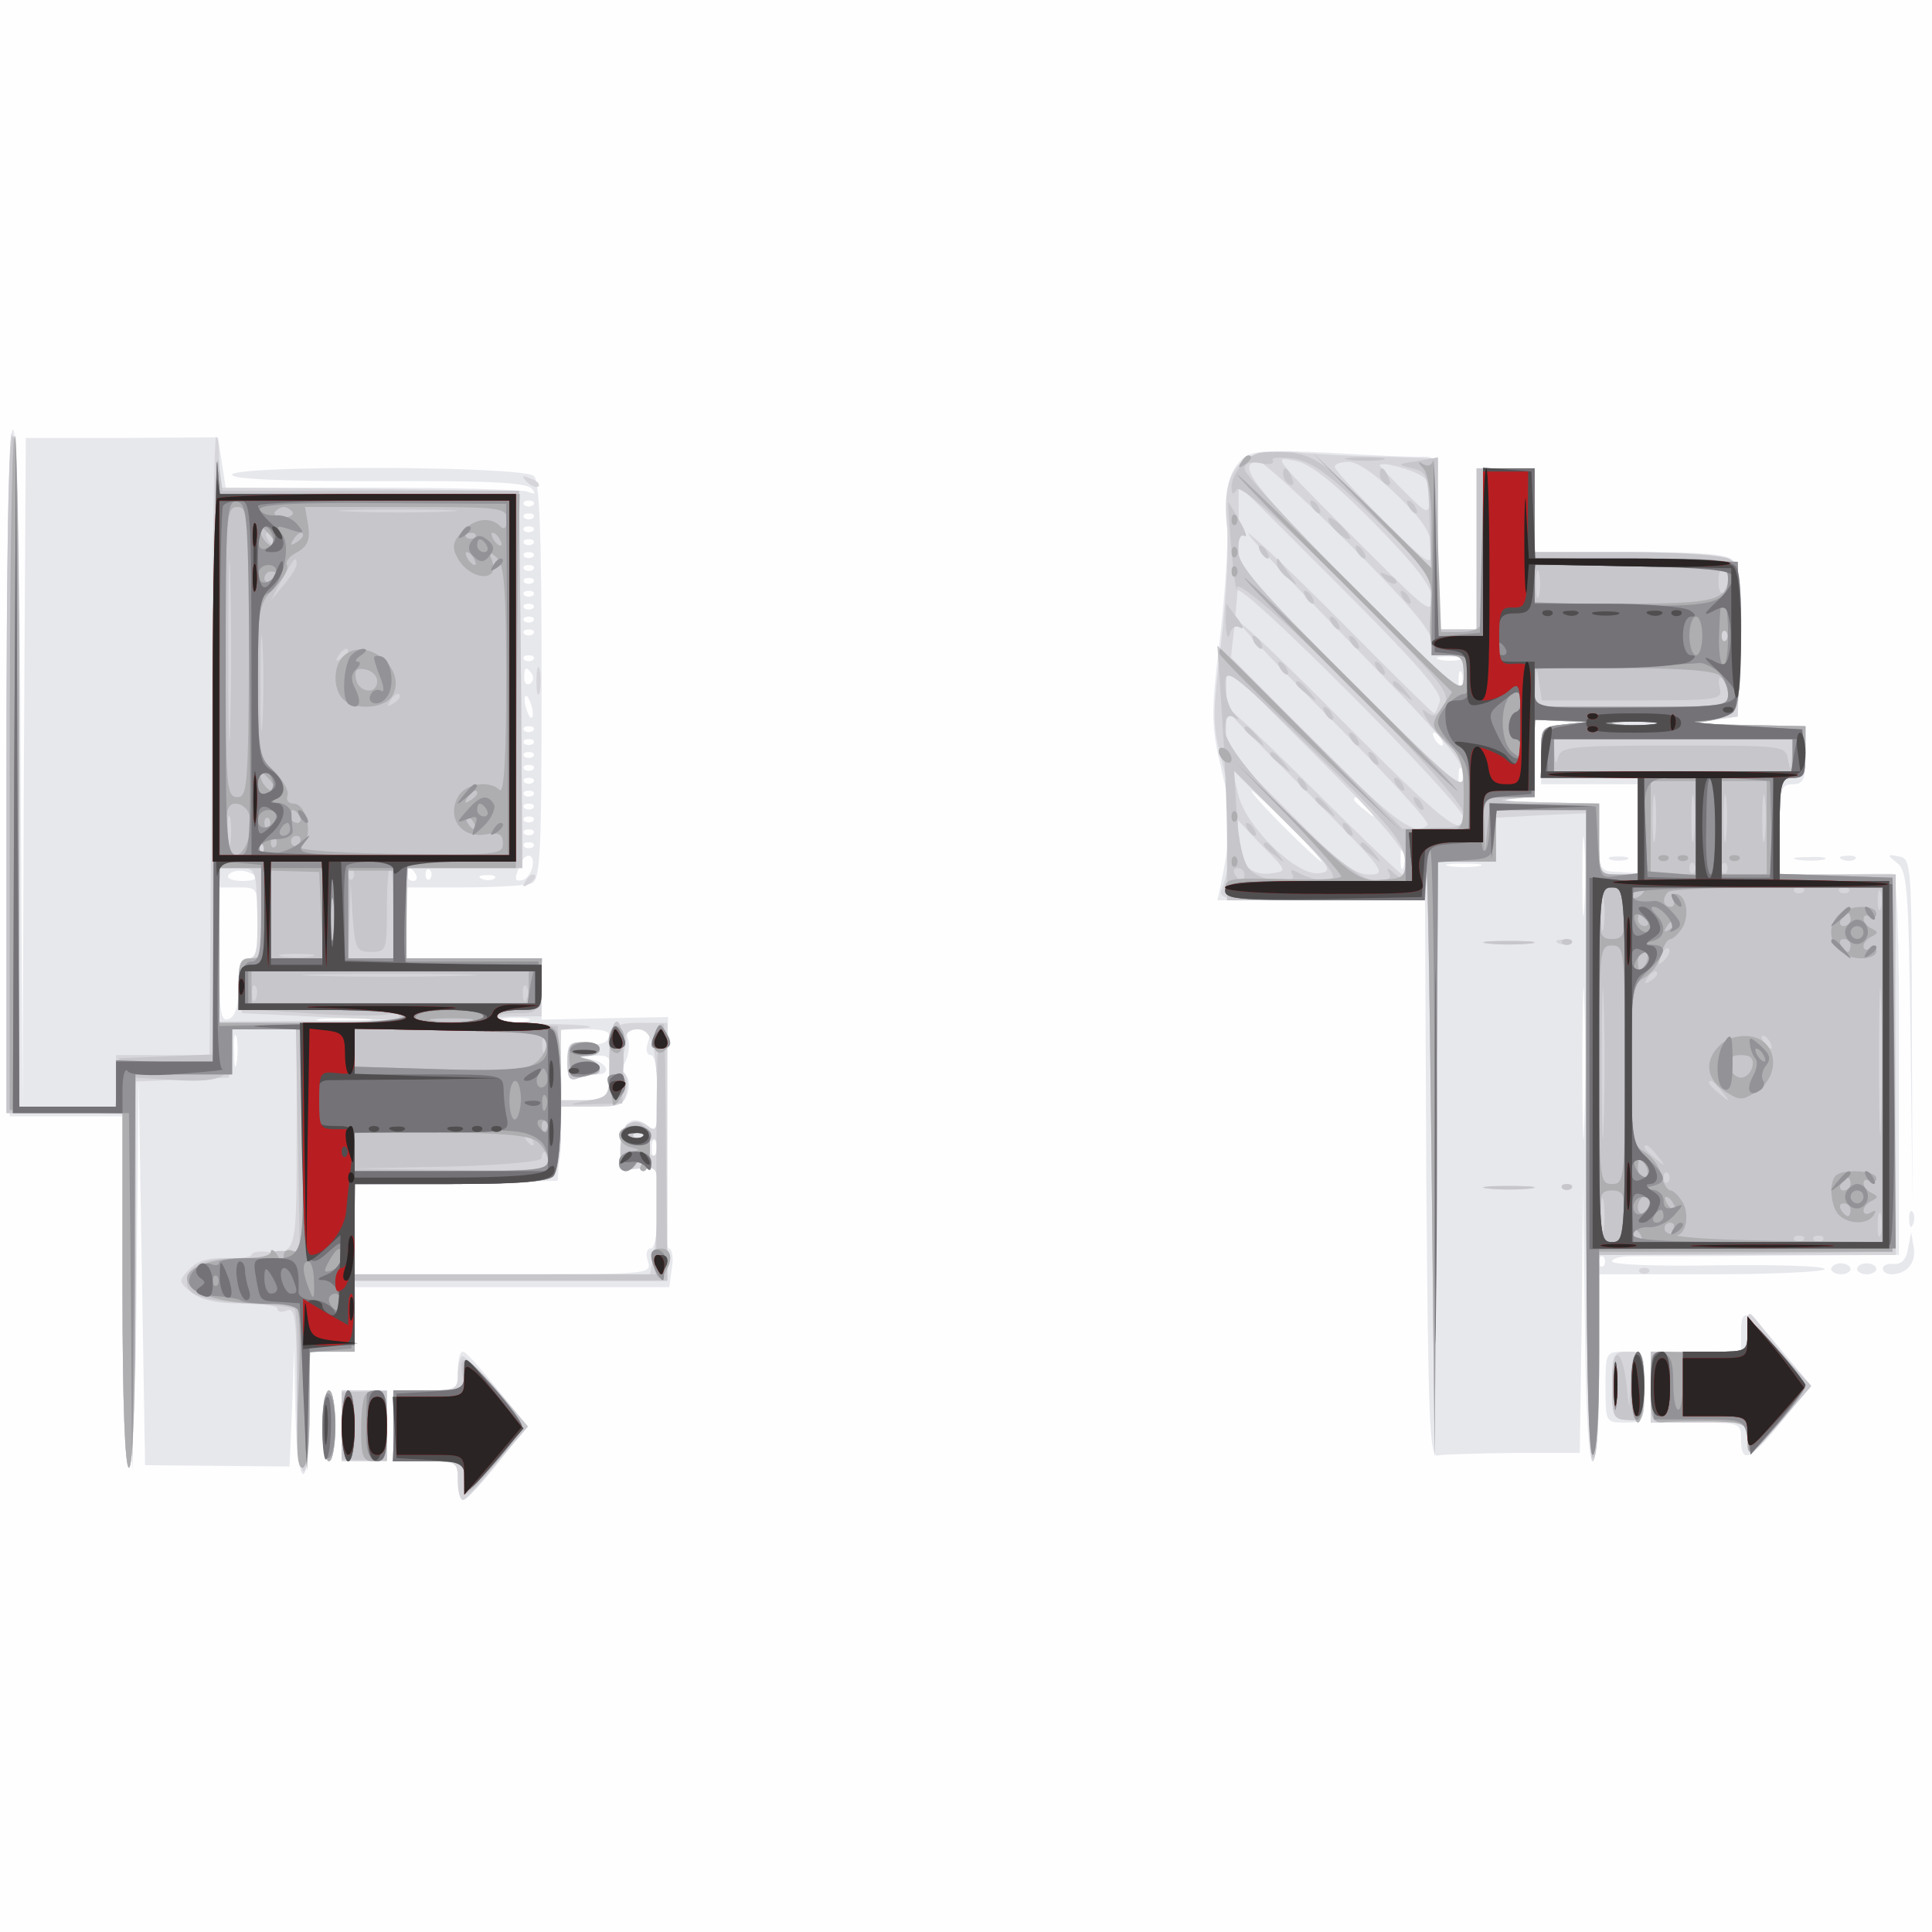
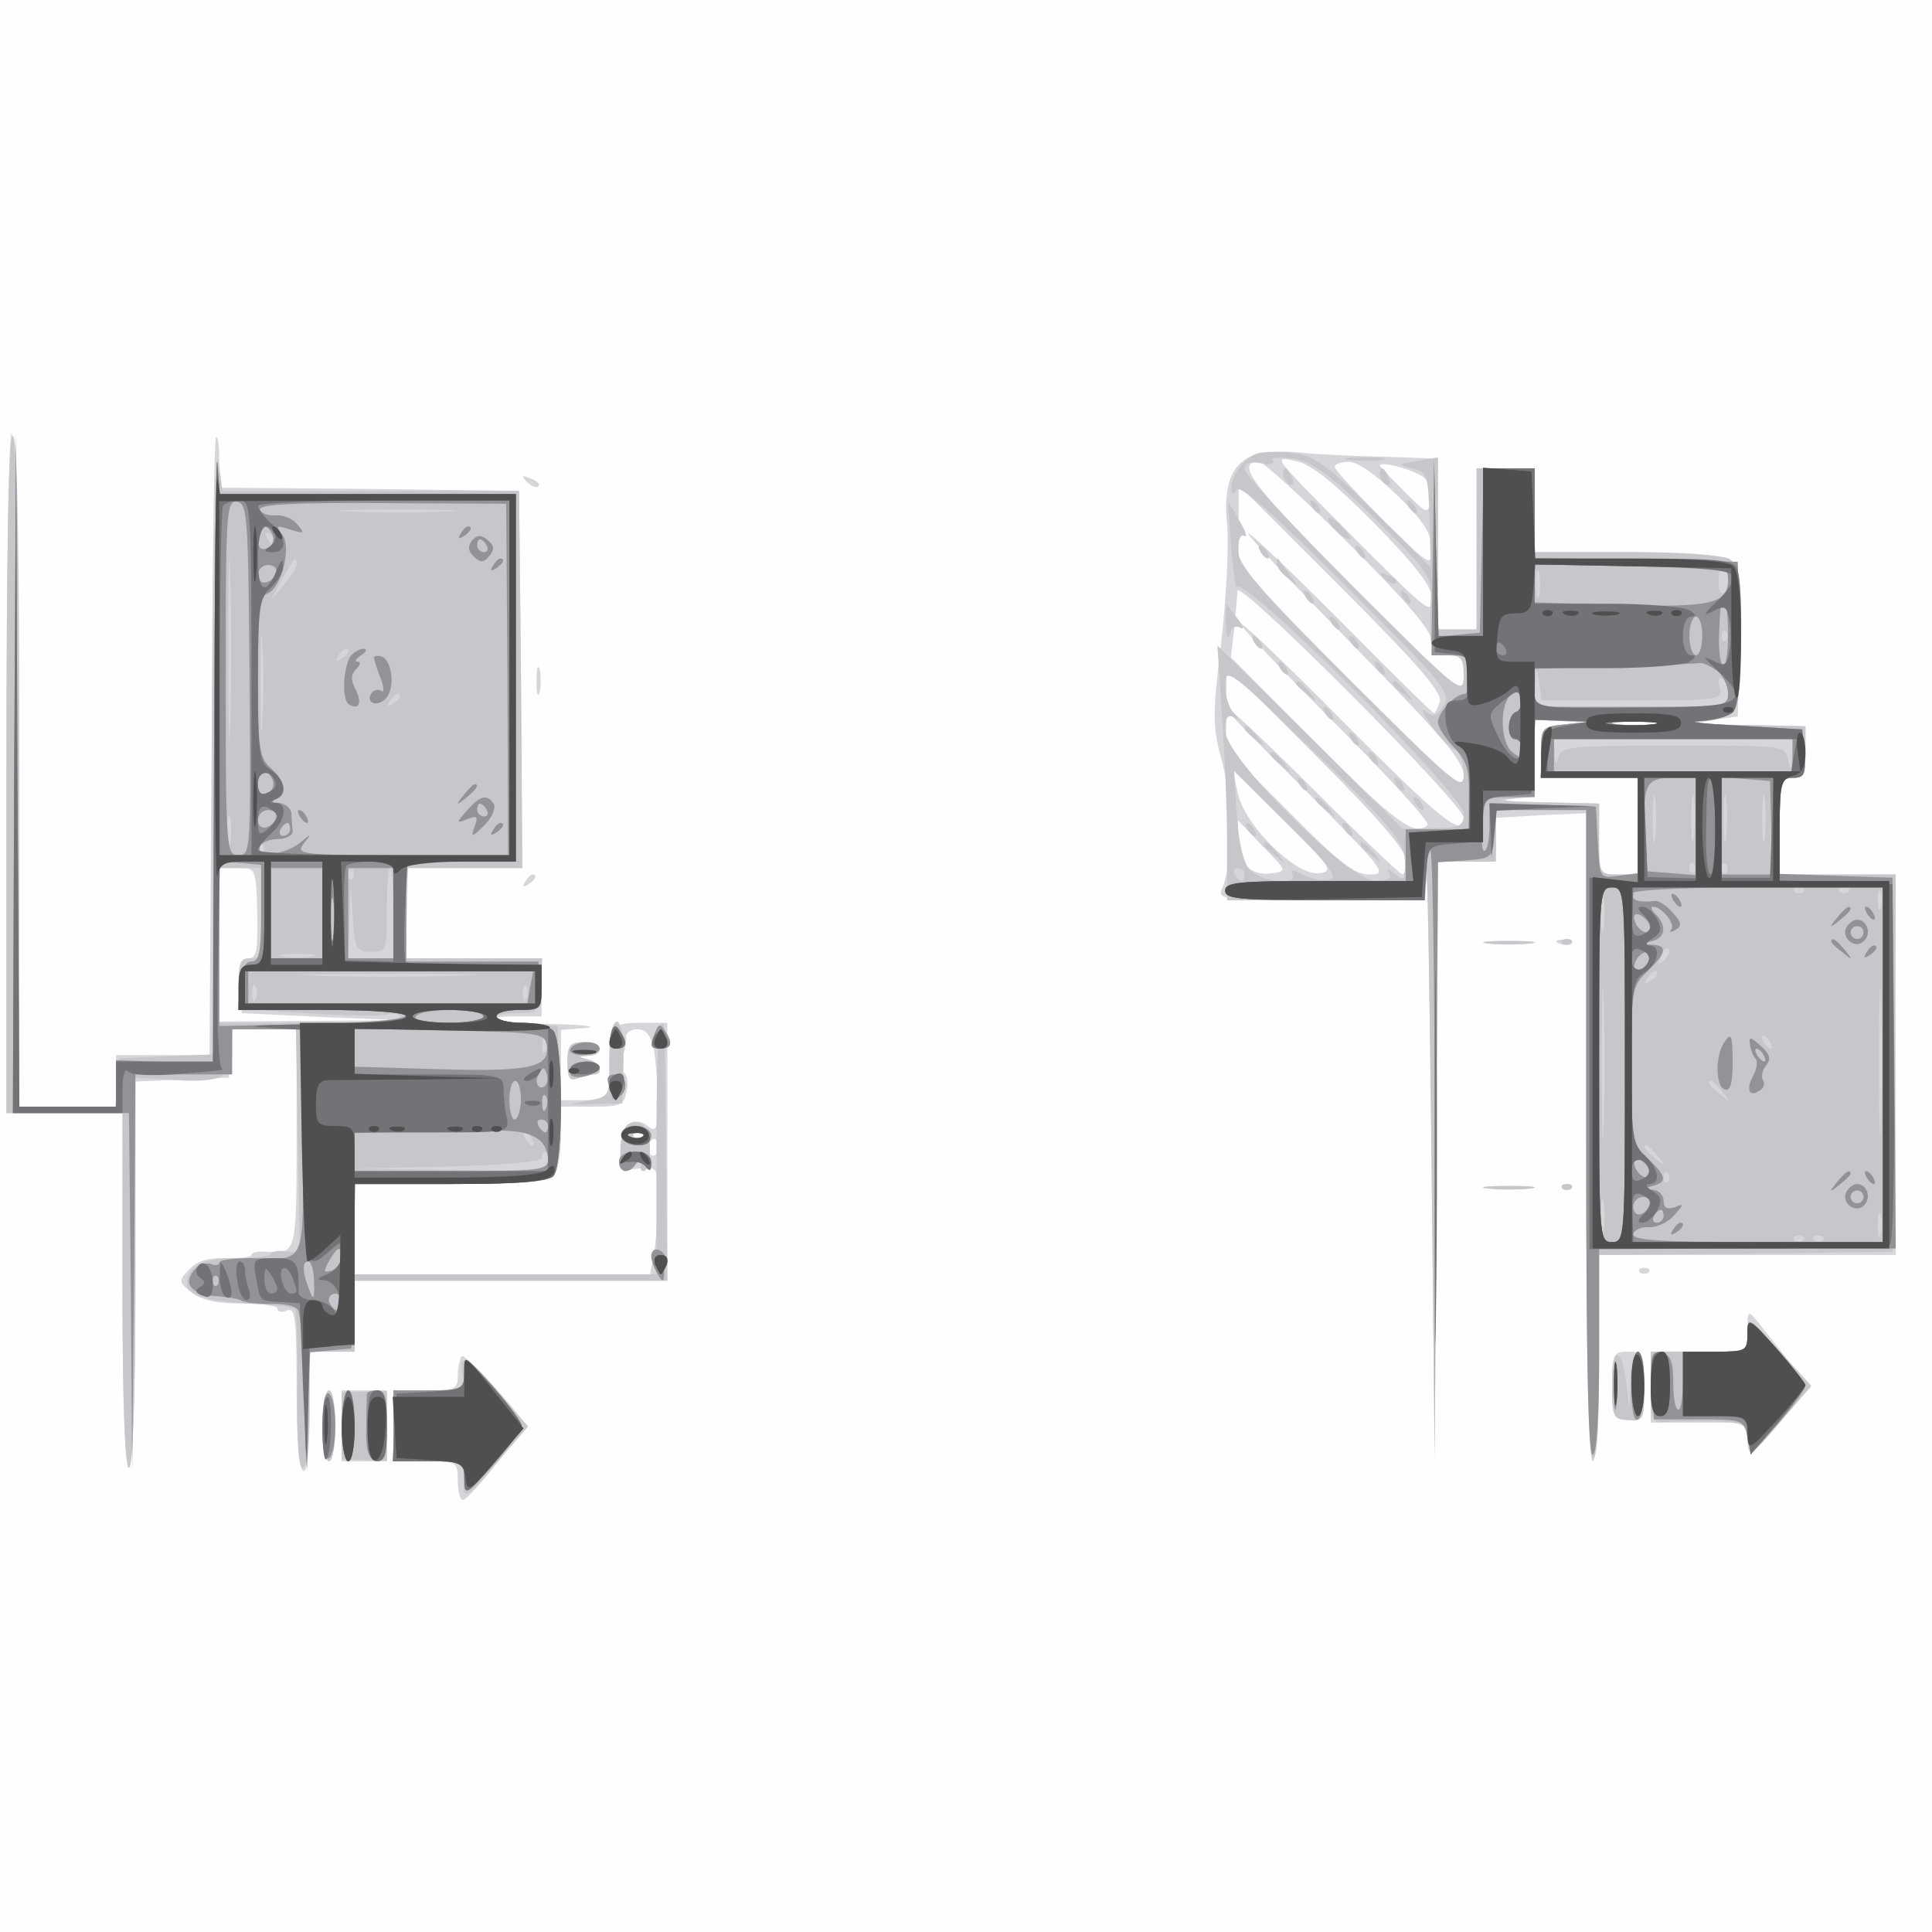
<svg xmlns="http://www.w3.org/2000/svg" width="800" height="800">
  <rect width="100%" height="100%" fill="#333333" stroke="none" />
  <g>
    <svg width="800" height="800" />
    <svg width="800" height="800" version="1.0" viewBox="0 0 800 800">
      <g fill="#fefeff" transform="matrix(.267 0 0 -.267 0 800)">
        <path d="M0 1500V0h3000v3000H0V1500z" />
      </g>
    </svg>
    <svg width="800" height="800" version="1.0" viewBox="0 0 800 800">
      <g fill="#e7e8ec" transform="matrix(.267 0 0 -.267 0 800)">
-         <path d="m12 1798 3-533h175V993c0-176 4-273 10-273s11 109 12 303l3 302 5-300 5-301 112-1 112-1 4 91 3 92 2-97c3-129 22-131 22-3v95h70v100h488l4 30c3 17 0 30-5 30-6 0-8 70-5 180l4 179-98-2-98-2v95H630v110h89c49 0 96 3 105 6 14 5 16 42 16 313 0 225-3 310-12 319-16 16-468 17-468 2 0-7 76-10 226-10 167 1 230-2 238-11s7-10-7-5c-10 3-119 6-243 6H350l-6 39-6 39-149-1H40l-3-521-2-521-3 528c-1 346-5 527-12 527s-9-179-8-532zm815 415c-4-3-10-3-14 0-3 4 0 7 7 7s10-3 7-7zm0-20c-4-3-10-3-14 0-3 4 0 7 7 7s10-3 7-7zm0-20c-4-3-10-3-14 0-3 4 0 7 7 7s10-3 7-7zm0-20c-4-3-10-3-14 0-3 4 0 7 7 7s10-3 7-7zm0-20c-4-3-10-3-14 0-3 4 0 7 7 7s10-3 7-7zm0-20c-4-3-10-3-14 0-3 4 0 7 7 7s10-3 7-7zm0-20c-4-3-10-3-14 0-3 4 0 7 7 7s10-3 7-7zm0-20c-4-3-10-3-14 0-3 4 0 7 7 7s10-3 7-7zm0-20c-4-3-10-3-14 0-3 4 0 7 7 7s10-3 7-7zm0-20c-4-3-10-3-14 0-3 4 0 7 7 7s10-3 7-7zm0-20c-4-3-10-3-14 0-3 4 0 7 7 7s10-3 7-7zm0-40c-4-3-10-3-14 0-3 4 0 7 7 7s10-3 7-7zm-2-22c3-5 2-12-3-15s-9 1-9 9c0 17 3 19 12 6zm1-57c1-9 0-13-4-10-3 4-7 14-8 22-1 9 0 13 4 10 3-4 7-14 8-22zm1-31c-4-3-10-3-14 0-3 4 0 7 7 7s10-3 7-7zm0-20c-4-3-10-3-14 0-3 4 0 7 7 7s10-3 7-7zm0-20c-4-3-10-3-14 0-3 4 0 7 7 7s10-3 7-7zm0-20c-4-3-10-3-14 0-3 4 0 7 7 7s10-3 7-7zm0-20c-4-3-10-3-14 0-3 4 0 7 7 7s10-3 7-7zm0-20c-4-3-10-3-14 0-3 4 0 7 7 7s10-3 7-7zm0-20c-4-3-10-3-14 0-3 4 0 7 7 7s10-3 7-7zm0-20c-4-3-10-3-14 0-3 4 0 7 7 7s10-3 7-7zm0-20c-4-3-10-3-14 0-3 4 0 7 7 7s10-3 7-7zm0-20c-4-3-10-3-14 0-3 4 0 7 7 7s10-3 7-7zm-1-30c-2-9-8-19-14-21-14-4-15 0-6 22 8 21 23 20 20-1zm-430-16c4-4-5-7-20-7s-25 4-22 9c7 10 31 9 42-2zm249 3c3-5 1-10-4-10-6 0-11 5-11 10 0 6 2 10 4 10 3 0 8-4 11-10zm22-7c-4-3-7 0-7 7s3 10 7 7c3-4 3-10 0-14zm100 1c-3-3-12-4-19-1-8 3-5 6 6 6 11 1 17-2 13-5zm-367-69c0-42-3-55-15-55-11 0-15-12-15-44 0-30-5-46-15-50-13-5-15 10-15 99v105h30c30 0 30-1 30-55zm167-152c-20-2-52-2-70 0-17 2 0 4 38 4 39 0 53-2 32-4zm251 0c-10-2-26-2-35 0-10 3-2 5 17 5s27-2 18-5zm-451-65c-2-13-4-5-4 17-1 22 1 32 4 23 2-10 2-28 0-40zm577 39c-3-9-16-12-34-9-28 4-30 2-30-28 0-25 3-31 16-26 9 3 22 6 30 6 23 0 16 18-8 23-20 4-20 4 4 6 24 1 26-2 25-34-2-33-4-35-39-35h-38v110h40c28 0 38-4 34-13zm61-7c-4-11-2-20 4-20 7 0 11-24 11-61 0-53-2-60-15-49-24 20-43 5-43-34 0-33 2-35 29-32l29 3v-63c0-39-4-64-11-64-6 0-8-9-4-20 6-20 2-20-224-20H550v139l158 3 157 3 3 58 3 57h48c42 0 49 3 55 23 3 12 1 23-4 25-6 2-6 10 0 22 5 10 7 26 4 34-4 12 0 16 16 16 17 0 20-4 15-20zm12-172c-3-8-6-5-6 6-1 11 2 17 5 13 3-3 4-12 1-19zm909 1076c-22-21-29-56-23-106 2-24-3-101-11-171-14-120-14-134 2-203 17-71 17-91 0-176l-6-28h322l2-432c3-379 5-433 18-429 8 2 61 3 117 4h103l3 206 2 206 3-212c1-134 6-213 12-213s10 55 10 145v145h175c96 0 175 4 175 8 0 5-74 7-165 6-94-2-165 1-165 6s17 9 38 8c20 0 120 0 222 1l185 1v295c1 196-3 295-10 296-5 1-47 0-92-1l-83-1v70c0 64 2 71 20 71 17 0 20 7 20 45v45l-97 2c-71 1-85 3-53 7l45 6 3 114c2 75-1 118-9 127-9 11-45 14-160 14h-149v130h-90v-250h-60v134c0 132 0 134-22 134-13-1-78 2-145 6-103 5-124 3-137-10zm337-311c-7-2-21-2-30 0-10 3-4 5 12 5 17 0 24-2 18-5zm4-45c-3-7-5-2-5 12s2 19 5 13c2-7 2-19 0-25zm161-55c-38-4-38-5-38-49v-44h150v-138l-30 2c-29 1-30 2-30 53v53l-87 2c-49 1-71 3-50 5l37 4v119l43-2 42-1-37-4zm-193-23c3-5 4-10 1-10s-8 5-11 10c-3 6-4 10-1 10s8-4 11-10zm32-72c-3-7-5-2-5 12s2 19 5 13c2-7 2-19 0-25zm-267-63c30-30 52-55 49-55-2 0-29 25-59 55s-52 55-49 55c2 0 29-25 59-55zm121 28c13-16 12-17-3-4-10 7-18 15-18 17 0 8 8 3 21-13zm336-155c-2-29-3-8-3 47s1 79 3 53 2-71 0-100zm-280 65c-3-10-5-4-5 12 0 17 2 24 5 18 2-7 2-21 0-30zm116 0c-13-2-33-2-45 0-13 2-3 4 22 4s35-2 23-4zm164-400c-1-54-3-12-3 92 0 105 2 149 3 98 2-51 2-136 0-190zm30-220c-4-3-7 0-7 7s3 10 7 7c3-4 3-10 0-14zm11 630c6-2 18-2 25 0 6 3 1 5-13 5s-19-2-12-5zm290 0c12-2 30-2 40 0 9 3-1 5-23 4-22 0-30-2-17-4zm70 0c7-3 16-2 19 1 4 3-2 6-13 5-11 0-14-3-6-6zm84-5c16-12 18-40 21-273l3-260-1 270c0 262-1 270-20 273-19 4-19 3-3-10zm19-554c0-11 3-14 6-6 3 7 2 16-1 19-3 4-6-2-5-13zm-2-44c-2-16-10-25-22-24-9 1-17-2-17-7s6-9 13-9c24 0 39 18 35 41l-4 24-5-25zm-119-32c0-4 7-8 15-8s15 4 15 8c0 5-7 9-15 9s-15-4-15-9zm40 0c0-4 7-8 15-8s15 4 15 8c0 5-7 9-15 9s-15-4-15-9zm-180-97v-31h-140V790h70c68 0 70-1 70-24 0-41 13-36 62 24l47 57-45 54c-53 65-64 70-64 30zM710 870c0-29-1-30-50-30h-50V730h50c49 0 50-1 50-30 0-16 4-30 9-30 9 0 92 101 92 113 1 11-84 117-93 117-5 0-8-13-8-30zm1780-25c0-54 0-55 30-55s30 1 30 55 0 55-30 55-30-1-30-55zM500 785c0-30 5-55 10-55 6 0 10 25 10 55s-4 55-10 55c-5 0-10-25-10-55zm30 0v-55h70v110h-70v-55z" />
-       </g>
+         </g>
    </svg>
    <svg width="800" height="800" version="1.0" viewBox="0 0 800 800">
      <g fill="#d6d6da" transform="matrix(.267 0 0 -.267 0 800)">
        <path d="M18 2324c-5-4-8-243-8-531v-523h180V995c0-177 4-275 10-275s10 107 10 300v299l73 3 72 3 3 38 3 37h99v-169c0-178 0-180-47-176-13 1-23-1-23-5 0-3-18-6-40-5-28 1-46-5-57-18-17-18-16-19 5-36 15-11 41-17 77-16 30 0 55-4 55-8 0-5 7-7 15-3 13 5 15-13 15-119 0-72 4-126 10-130s10 28 10 89v96h70v110h485v400h-41c-47 0-50-5-49-72v-48h-75v109l38 3c20 2-1 5-47 6-81 1-132 12-58 12h37v90H629l2 70 2 70h177l-2 293-3 292-232 3-233 2v42c0 23-2 39-5 36-3-2-6-219-7-481l-3-477H180v-80H30l-2 526c-2 289-6 522-10 518zm381-744c1-58-1-70-14-70s-15-9-13-42l3-43 125-6 125-5-142-1-143-1v238h29c28 0 28 0 30-70zm615-211c3-17 6-54 6-81 0-42-2-48-14-39-23 19-44 3-44-34 0-32 2-34 29-31 29 3 29 3 29-49 0-29-3-67-6-84l-6-31H550v140h148c102 0 152 4 160 12 7 7 12 34 12 60v48h49c44 0 49 2 53 25 3 13 0 26-5 28-7 2-7 11-2 23 4 10 7 25 6 32-1 6 7 12 17 12 14 0 21-9 26-31zm-17-136c-4-3-10-3-14 0-3 4 0 7 7 7s10-3 7-7zm23-19c0-8-5-12-10-9-6 4-8 11-5 16 9 14 15 11 15-7zm923 1076c-34-14-46-47-40-108 3-30-1-111-9-181-14-116-14-131 2-189 16-61 16-156-1-194-7-17 4-18 154-18h161l2 33c2 17 5-177 8-433l5-465 3 463 2 462h45c45 0 45 0 45 34v34l70 4 70 3v-502c0-329 3-503 10-503 6 0 10 60 10 160v160h460v590h-180v75c0 68 2 75 20 75 17 0 20 7 20 40v40l-97 2c-71 1-85 3-53 7l45 6 3 115c2 99 0 116-15 127-12 9-60 13-160 13h-143v130h-90v-250h-60v265l-87 3c-49 1-108 4-133 7-25 2-55 0-67-5zm188-105c61-62 89-97 89-114 0-29 0-29-126 97-124 125-121 121-83 113 21-4 59-34 120-96zm-39-32c89-89 128-135 128-150 0-18 6-23 25-23 22 0 25-5 25-32 0-32-7-26-171 138-157 157-185 194-146 194 6 0 69-57 139-127zm75 75c41-40 53-59 53-82 0-30-1-29-75 44-41 41-75 78-75 82 0 5 10 8 22 8 14 0 43-21 75-52zm43 26c7-7 10-23 8-35-3-21-5-20-40 15-21 21-38 39-38 40 0 9 61-9 70-20zm23-345c-3-11-7-19-9-19s-67 64-144 142c-77 77-142 139-144 137-3-2 72-81 165-176 137-140 169-177 169-200 0-25-19-9-174 146l-175 175v130l158-158c119-119 157-163 154-177zm37-181c0-32-33-6-187 149-83 84-155 153-160 153-4 0 61-69 145-153s150-156 146-160c-19-19-50 3-172 126l-133 134 5 44c2 24 5 51 5 59 1 20 351-331 351-352zm-90-65c0-13-2-23-5-23s-62 56-131 125-128 125-131 125c-8 0-13 5 124-132 110-111 115-118 87-118-24 0-47 18-126 98l-97 97 1 64v64l139-139c97-97 139-146 139-161zm248 210c-37-4-38-5-38-44v-39h150v-150h-30c-30 0-30 1-30 55v55l-87 2c-49 1-71 3-50 5l37 4v119l43-2 42-1-37-4zm140 0c-15-2-42-2-60 0s-6 4 27 4 48-2 33-4zm-522-231c-35-5-115 73-126 123l-9 38 80-79c73-72 78-79 55-82zm-73 0c-33-5-53 15-53 51v31l38-40c38-38 38-39 15-42zM817 2249c7-7 15-10 18-7s-2 9-12 12c-14 6-15 5-6-5zm15-309c0-19 2-27 5-17 2 9 2 25 0 35-3 9-5 1-5-18zm-18-312c-4-7-3-8 4-4 12 7 16 16 8 16-3 0-8-5-12-12zm1494-95c17-2 47-2 65 0 17 2 3 4-33 4s-50-2-32-4zm110 0c7-3 16-2 19 1 4 3-2 6-13 5-11 0-14-3-6-6zM880 1349c0-24 3-30 16-25 9 3 20 6 25 6 16 0 10 18-8 23-17 4-17 5 0 6 27 2 20 21-8 21-21 0-25-5-25-31zm1428-196c17-2 47-2 65 0 17 2 3 4-33 4s-50-2-32-4zm115 0c4-3 10-3 14 0 3 4 0 7-7 7s-10-3-7-7zm120-130c4-3 10-3 14 0 3 4 0 7-7 7s-10-3-7-7zm167-90v-33h-150V790h150v-27c1-27 3-26 49 27l49 55-32 38c-17 22-39 49-48 61-17 21-18 21-18-11zM716 893c-3-4-6-17-6-30 0-21-4-23-50-23h-50V730h50c49 0 50-1 50-30 0-16 3-30 8-30 10 0 98 111 94 119-14 25-91 109-96 104zm1784-45c0-49 2-53 25-54 24-2 25 1 25 52s-1 54-25 54c-23 0-25-3-25-52zM500 785c0-30 5-55 10-55 6 0 10 25 10 55s-4 55-10 55c-5 0-10-25-10-55zm30 0v-55h70v110h-70v-55z" />
      </g>
    </svg>
    <svg width="800" height="800" version="1.0" viewBox="0 0 800 800">
      <g fill="#c6c6cb" transform="matrix(.267 0 0 -.267 0 800)">
        <path d="M10 1795v-525h180V995c0-177 4-275 10-275s10 107 10 303v302l50-3c81-6 100 2 100 43v35h99l3-173 3-174-22 3c-13 1-23-1-23-4 0-4-24-7-53-7-53 0-77-12-77-39 0-19 30-28 103-32 33-1 61-5 64-8s5-59 4-125c-1-79 2-121 8-121 7 0 11 34 11 90v90h70v110h485l-2 192c-1 106-2 197-3 202 0 5-3 6-6 3-4-3-6-92-6-197v-190H550v140h149c115 0 151 3 160 14 8 9 11 51 9 122l-3 109-47 3c-54 3-66 17-15 17 31 0 32 2 35 43l3 42H630v140h180l-2 293-3 292H345l-6 45c-6 44-11-329-9-722l1-197-73-3-73-3-3-37-3-38H30v520c0 340-3 520-10 520s-10-182-10-525zm347 78c-1-65-3-14-3 112 0 127 2 180 3 118 2-62 2-165 0-230zm336 330c-40-2-107-2-150 0-43 1-10 3 72 3 83 0 118-2 78-3zm-268-43c3-5 4-10 1-10s-8 5-11 10c-3 6-4 10-1 10s8-4 11-10zm35-39c0-5-9-19-20-32l-20-24 17 32c19 34 23 39 23 24zm-53-243c-2-35-3-9-3 57s1 94 3 63c2-32 2-86 0-120zm133 108c0-3-5-8-12-12s-8-3-4 4c7 12 16 16 16 8zm80-70c0-3-5-8-12-12s-8-3-4 4c7 12 16 16 16 8zm-263-228c-2-13-4-5-4 17-1 22 1 32 4 23 2-10 2-28 0-40zm50-15c-4-3-7 0-7 7s3 10 7 7c3-4 3-10 0-14zm2-93c2-64 0-70-19-70-17 0-20-6-20-39v-39l105-7c58-4 114-5 125-2s20 1 20-4-63-9-140-9H340v240h67l2-70zm138 53c-4-3-7 0-7 7s3 10 7 7c3-4 3-10 0-14zm63-53v-70h-70l2 58 2 57 3-52c4-49 6-53 29-53s24 3 24 65c0 36 2 65 5 65s5-31 5-70zm-127-67c-13-2-33-2-45 0-13 2-3 4 22 4s35-2 23-4zm229-30c-62-2-161-2-220 0-59 1-8 3 113 3s169-2 107-3zm-315-35c-3-8-6-5-6 6-1 11 2 17 5 13 3-3 4-12 1-19zm420 0c-3-8-6-5-6 6-1 11 2 17 5 13 3-3 4-12 1-19zm30-80c-3-8-6-5-6 6-1 11 2 17 5 13 3-3 4-12 1-19zm-22-138c3-5 4-10 1-10s-8 5-11 10c-3 6-4 10-1 10s8-4 11-10zm25-35c0-13-23-15-152-13l-153 2 148 3c86 2 147 8 147 13 0 6 2 10 5 10s5-7 5-15zm1100 1098c-20-7-40-33-40-52 0-12 2-13 8-4 5 8 61-41 171-151 152-152 162-165 150-184-11-17-16-19-28-9-8 7-5-3 8-21 13-19 30-36 37-39 8-3 14-19 14-36 0-30-9-22-175 143-144 144-175 180-175 203 0 16 4 26 10 22 5-3 2 7-8 24-9 16-17 29-17 28-1-1 2-36 5-77 4-41 8-66 8-55 3 28 352-321 352-351 0-19-6-22-47-22l-48-1-143 142-144 142 7-105c4-58 8-147 8-197v-93h307l2 43c2 23 5-172 8-433l5-475 3 463 2 462h90v80h140v-499c0-323 4-502 10-506 7-4 10 50 10 154v161l228 2 227 3 3 293 2 292h-180v75c0 68 2 75 20 75 17 0 20 7 20 40v40l-97 2c-54 0-82 3-63 5 57 7 60 14 60 134 0 97-2 109-19 119-11 5-83 10-160 10h-141v130h-90v-250h-60v267l-32-6c-31-4-32-5-8-11s25-10 27-80l2-74-87 86c-73 73-93 87-127 92-22 2-47 2-55-1zm183-102c79-77 88-89 86-121-3-82-1-90 26-90 22 0 25-5 25-32 0-32-7-26-170 137-93 93-170 176-170 184 0 9 8 12 25 9 13-3 22-1 19 4-4 5 10 6 33 3 30-6 56-25 126-94zm254-118c-3-10-5-2-5 17s2 27 5 18c2-10 2-26 0-35zm293 22c0-8-3-16-7-18-5-3-8 5-8 18s3 21 8 18c4-2 7-10 7-18zm-3-92c-4-3-7 0-7 7s3 10 7 7c3-4 3-10 0-14zm-498-342c1-30-1-32-16-20-11 10-14 10-9 2 5-9-1-13-21-13-41 0-233 192-233 233 0 20 4 26 13 21 10-6 10-4 0 7-7 7-13 27-13 43 0 29 8 23 139-104 121-118 138-139 140-169zm353 249c135 0 140 1 135 20-3 11-1 18 4 14 5-3 9-14 9-25 0-18-8-19-150-19h-150l1 33c2 30 2 30 6 5l4-28h141zm-104-37c-37-4-38-5-38-44v-39h150v-150h-30c-30 0-30 1-30 55v55l-92 2c-51 1-74 3-50 5l42 4v119l43-2 42-1-37-4zm140 0c-15-2-42-2-60 0s-6 4 27 4 48-2 33-4zm211-50c-2-24-2-25-6-5-4 22-6 22-178 22-157 0-174-2-178-17-4-14-5-12-6 5l-1 22h370l-1-27zm-718-191c-11-2-30 2-42 8-15 8-19 9-15 1 12-19-49-13-66 7-10 10-17 43-20 85l-4 68 83-83c68-67 80-84 64-86zm506 66c-2-18-4-6-4 27s2 48 4 33 2-42 0-60zm60 0c-2-18-4-6-4 27s2 48 4 33 2-42 0-60zm50 0c-2-18-4-6-4 27s2 48 4 33 2-42 0-60zm60 0c-2-18-4-6-4 27s2 48 4 33 2-42 0-60zm-110-55c-4-3-7 0-7 7s3 10 7 7c3-4 3-10 0-14zm50 0c-4-3-7 0-7 7s3 10 7 7c3-4 3-10 0-14zm-747-3c0-5-2-10-4-10-3 0-8 5-11 10-3 6-1 10 4 10 6 0 11-4 11-10zm557-82c-2-13-4-3-4 22s2 35 4 23c2-13 2-33 0-45zm310 55c-4-3-10-3-14 0-3 4 0 7 7 7s10-3 7-7zm70 0c-4-3-10-3-14 0-3 4 0 7 7 7s10-3 7-7zm50-25c-3-7-5-2-5 12s2 19 5 13c2-7 2-19 0-25zm-430-335c-1-54-3-12-3 92 0 105 2 149 3 98 2-51 2-136 0-190zm94 254c-10-9-11-8-5 6 3 10 9 15 12 12s0-11-7-18zm336-249c-1-51-3-10-3 92s2 143 3 93c2-51 2-135 0-185zm-347 228c0-3-5-8-12-12s-8-3-4 4c7 12 16 16 16 8zm175-106c3-5 4-10 1-10s-8 5-11 10c-3 6-4 10-1 10s8-4 11-10zm-74-77c13-16 12-17-3-4-17 13-22 21-14 21 2 0 10-8 17-17zm-100-100c13-16 12-17-3-4-17 13-22 21-14 21 2 0 10-8 17-17zm16-40c-4-3-7 0-7 7s3 10 7 7c3-4 3-10 0-14zm-100-75c-2-13-4-3-4 22s2 35 4 23c2-13 2-33 0-45zm430-5c-3-10-5-4-5 12 0 17 2 24 5 18 2-7 2-21 0-30zm-120-10c-4-3-10-3-14 0-3 4 0 7 7 7s10-3 7-7zm30 0c-4-3-10-3-14 0-3 4 0 7 7 7s10-3 7-7zm-837 1188c0-6 4-13 10-16s7 1 4 9c-7 18-14 21-14 7zm45-51c3-5 8-10 11-10s2 5-1 10c-3 6-8 10-11 10s-2-4 1-10zm25-19c0-10 29-36 34-30 1 2-6 12-16 22-10 9-18 13-18 8zm45-51c3-5 8-10 11-10s2 5-1 10c-3 6-8 10-11 10s-2-4 1-10zm42-41c7-7 15-10 18-7s-2 9-12 12c-14 6-15 5-6-5zm28-29c3-5 8-10 11-10s2 5-1 10c-3 6-8 10-11 10s-2-4 1-10zm-245-204c0-2 8-10 18-17 15-13 16-12 3 4s-21 21-21 13zm40-40c0-2 8-10 18-17 15-13 16-12 3 4s-21 21-21 13zm45-46c3-5 8-10 11-10s2 5-1 10c-3 6-8 10-11 10s-2-4 1-10zm25-24c0-2 8-10 18-17 15-13 16-12 3 4s-21 21-21 13zm45-46c3-5 8-10 11-10s2 5-1 10c-3 6-8 10-11 10s-2-4 1-10zm25-24c0-2 8-10 18-17 15-13 16-12 3 4s-21 21-21 13zm-175 24c3-5 8-10 11-10s2 5-1 10c-3 6-8 10-11 10s-2-4 1-10zm25-24c0-2 8-10 18-17 15-13 16-12 3 4s-21 21-21 13zm133 597c15-2 37-2 50 0 12 2 0 4-28 4-27 0-38-2-22-4zm47-22c0-6 4-13 10-16s7 1 4 9c-7 18-14 21-14 7zm45-51c3-5 8-10 11-10s2 5-1 10c-3 6-8 10-11 10s-2-4 1-10zm-230-70c3-5 8-10 11-10s2 5-1 10c-3 6-8 10-11 10s-2-4 1-10zm25-17c0-6 8-17 18-24 16-13 16-13 2 6-8 11-16 22-17 24-2 2-3 0-3-6zm45-53c3-5 8-10 11-10s2 5-1 10c-3 6-8 10-11 10s-2-4 1-10zm-124-41c1-19 3-26 6-16s9 14 16 10 5 2-3 13c-8 10-16 21-17 23-2 2-2-11-2-30zm164 1c3-5 8-10 11-10s2 5-1 10c-3 6-8 10-11 10s-2-4 1-10zm-120-30c3-5 8-10 11-10s2 5-1 10c-3 6-8 10-11 10s-2-4 1-10zm150 0c3-5 8-10 11-10s2 5-1 10c-3 6-8 10-11 10s-2-4 1-10zm-110-40c3-5 8-10 11-10s2 5-1 10c-3 6-8 10-11 10s-2-4 1-10zm150 0c3-5 8-10 11-10s2 5-1 10c-3 6-8 10-11 10s-2-4 1-10zm-125-24c0-2 8-10 18-17 15-13 16-12 3 4s-21 21-21 13zm150 0c0-2 8-10 18-17 15-13 16-12 3 4s-21 21-21 13zm-105-46c3-5 8-10 11-10s2 5-1 10c-3 6-8 10-11 10s-2-4 1-10zm40-40c3-5 8-10 11-10s2 5-1 10c-3 6-8 10-11 10s-2-4 1-10zm30-30c3-5 8-10 11-10s2 5-1 10c-3 6-8 10-11 10s-2-4 1-10zm40-40c3-5 8-10 11-10s2 5-1 10c-3 6-8 10-11 10s-2-4 1-10zm30-30c3-5 8-10 11-10s2 5-1 10c-3 6-8 10-11 10s-2-4 1-10zm113-217c17-2 47-2 65 0 17 2 3 4-33 4s-50-2-32-4zm115 0c4-3 10-3 14 0 3 4 0 7-7 7s-10-3-7-7zM948 1398c-2-7-3-33-3-58 0-44-1-45-35-51-32-6-31-7 10-5l45 1 2 63c1 56-9 82-19 50zm-68-49c0-24 3-30 16-25 9 3 20 6 25 6 16 0 10 18-8 23-17 4-17 5 0 6 27 2 20 21-8 21-21 0-25-5-25-31zm93-97c-12-8-15-72-4-72 4 0 13 6 20 13 11 10 13 10 7 0-4-7-3-13 2-13 6 0 10 15 10 34 0 34-15 50-35 38zm24-19c-4-3-10-3-14 0-3 4 0 7 7 7s10-3 7-7zm1311-80c17-2 47-2 65 0 17 2 3 4-33 4s-50-2-32-4zm115 0c4-3 10-3 14 0 3 4 0 7-7 7s-10-3-7-7zm287-225v-28h-150v-55c0-52 2-56 23-54 12 1 45 1 74 1 48-2 52-4 55-29s5-24 50 29l47 55-49 54c-47 52-49 53-50 27zm-210-78c0-52 2-55 25-56 24-2 25 1 25 52 0 67-19 72-22 7-1-48-1-48-5-8-7 63-23 67-23 5zM717 865c5-24 4-25-51-25h-56V730h56c51 0 55-2 54-22-4-41 0-40 49 18l50 58-43 50c-50 59-65 67-59 31zm-217-80c0-30 5-55 10-55 6 0 10 25 10 55s-4 55-10 55c-5 0-10-25-10-55zm30 0v-52l35-1 35-1v108l-35-1-35-1v-52z" />
      </g>
    </svg>
    <svg width="800" height="800" version="1.0" viewBox="0 0 800 800">
      <g fill="#aeaeb1" transform="matrix(.267 0 0 -.267 0 800)">
-         <path d="M15 1797v-522l88-3 87-3V995c0-177 4-275 10-275s10 108 10 305v305h150v70h110v-175c0-151-2-174-15-169-9 4-15 0-15-7 0-11-3-11-10 1-5 8-10 10-10 5 0-6-17-10-37-10-51 1-93-14-93-31 0-22 50-39 111-39 30 0 57-4 60-9 4-5 5-62 2-127-4-86-3-119 6-119 7 0 11 29 11 90v90h70v260h148c102 0 152 4 160 12 13 13 17 192 6 222-4 11-19 16-50 16-24 0-44 5-44 10 0 6 16 10 35 10 34 0 35 1 35 40v40H630v140h170l1 203c1 111 2 241 3 290l2 87H341l-4 48c-2 26-4-172-5-440l-2-488H180v-70H30v520c0 286-3 520-7 520-5 0-8-235-8-523zm371 188c-1-207-2-225-18-225-17 0-18 17-18 225 0 211 1 225 18 225s18-14 18-225zm68 217c2-4-4-8-14-8s-16 4-14 8c3 4 9 8 14 8s11-4 14-8zm332-12c0-13-4-16-10-10-16 16-41 12-60-9-14-15-15-24-7-39 19-36 67-40 54-5-6 15-5 15 8 4 11-11 14-50 14-192 0-112-3-174-10-168-16 16-54 10-65-11-17-32 5-63 41-58 23 4 29 1 29-14 0-17-10-18-162-16-118 2-162 6-166 16-2 6 1 12 8 12 6 0 8-6 4-12-5-10-4-10 6-1 16 15 5 63-15 63-8 0-12 6-9 13 2 7-7 24-21 37-24 23-25 28-25 141s1 119 26 144c14 14 22 29 19 35-3 5 4 14 16 20 16 9 20 19 17 41l-5 29h157c149 0 156-1 156-20zm-366-25c7-9 8-15 2-15-5 0-12 7-16 15-3 8-4 15-2 15s9-7 16-15zm50 1c0-3-5-8-12-12s-8-3-4 4c7 12 16 16 16 8zm267-3c-4-3-10-3-14 0-3 4 0 7 7 7s10-3 7-7zm38-3c3-5 4-10 1-10s-8 5-11 10c-3 6-4 10-1 10s8-4 11-10zm-40-30c3-5 4-10 1-10s-8 5-11 10c-3 6-4 10-1 10s8-4 11-10zm-305-24c0-3-4-8-10-11-5-3-10-1-10 4 0 6 5 11 10 11 6 0 10-2 10-4zm-10-321c7-9 8-15 2-15-5 0-12 7-16 15-3 8-4 15-2 15s9-7 16-15zm320-19c0-3-5-8-12-12s-8-3-4 4c7 12 16 16 16 8zm-354-31c9-23-5-65-21-65-11 0-15 11-15 40s4 40 15 40c9 0 18-7 21-15zm79-5c3-5 1-10-4-10-6 0-11 5-11 10 0 6 2 10 4 10 3 0 8-4 11-10zm-48-17c-4-3-7 0-7 7s3 10 7 7c3-4 3-10 0-14zm318 7c3-5 4-10 1-10s-8 5-11 10c-3 6-4 10-1 10s8-4 11-10zm-308-37c-4-3-7 0-7 7s3 10 7 7c3-4 3-10 0-14zm-20-10c-4-3-7 0-7 7s3 10 7 7c3-4 3-10 0-14zm3-93c0-63-2-70-20-70-17 0-20-7-20-40v-40h124c73 0 127-4 131-10s-45-10-139-10H340v240h70v-70zm88-3 4-67h-82v136l38-1 37-1 3-67zm112 1v-68h-70v136h70v-68zm-93-40c-2-18-4-6-4 27s2 48 4 33 2-42 0-60zm303-73v-25H390v50h430v-25zm-92-52c-16-2-40-2-55 0-16 2-3 4 27 4s43-2 28-4zm119-29c3-9-2-23-13-33-17-15-36-17-151-13l-133 4v58h145c124 0 147-2 152-16zm0-141c-4-3-7 0-7 7s3 10 7 7c3-4 3-10 0-14zm-14-17c9-7 17-21 17-30 0-14-18-16-150-16H550v60h133c94-1 137-4 150-14zm-301 752c-15-15-16-50 0-66 18-18 66-15 77 6 23 42-43 94-77 60zm53-38c0-22-29-18-33 3-3 14 1 18 15 15 10-2 18-10 18-18zm1339 338c-4-7-3-8 4-4 12 7 16 16 8 16-3 0-8-5-12-12zm204-79c84-86 94-100 92-130-5-78-2-89 25-89 22 0 25-5 25-32 0-32-7-26-173 140-95 94-175 172-178 172s71-76 164-168l169-169-17-26c-16-25-16-27 9-52 22-22 26-35 26-81 0-47-3-55-17-53-10 1-30 1-45 0-25-1-28-4-28-39 0-37-1-38-37-40-34-3-44 4-132 90l-96 93 83-85c45-47 82-89 82-93s-40-6-90-4c-81 2-90 1-90-15 0-17 13-18 155-18h155l2 43c2 23 5-172 8-433l5-475 3 463 2 462h90v80h140v-500c0-327 3-500 10-500 6 0 10 59 10 158v157h455v580l-87 3-88 3v74c0 68 2 75 20 75 17 0 20 7 20 40v40l-97 2c-54 1-81 3-61 5s41 10 48 18 10 52 8 121l-3 109-157 3-158 3v139h-80l-1-115c-1-63-2-120-3-127 0-7-14-12-31-12h-30l-5 139c-3 77-7 134-8 127s-7-10-14-6c-10 6-10 4 0-7 7-8 12-41 12-83v-71l-92 90-93 90 93-96zm552-97c0-37-20-42-162-42h-138v60h150c138 0 150-1 150-18zm-3-99c-4-3-7 0-7 7s3 10 7 7c3-4 3-10 0-14zm-9-55c7-7 12-20 12-30 0-17-12-18-150-18h-150v60h138c94 0 142-4 150-12zm-240-75c-37-4-38-5-38-44v-39h150v-150h-30c-30 0-30 1-30 55v55h-169l-4-37-4-38-1 43-2 42h80v120l43-2 42-1-37-4zm140 0c-15-2-42-2-60 0s-6 4 27 4 48-2 33-4zm212-48v-25h-370v50h370v-25zm-150-112v-73h-70v145h70v-72zm110 0v-73h-70v145h70v-72zm-220-133c0-33-3-40-20-40s-20 7-20 40 3 40 20 40 20-7 20-40zm30 36c0-3-4-8-10-11-5-3-10-1-10 4 0 6 5 11 10 11 6 0 10-2 10-4zm369-271v-275l-166 2c-122 2-167 6-171 16-2 6 1 12 8 12 6 0 8-4 5-10-3-5-2-10 3-10 16 0 23 30 12 51-6 10-15 19-19 19-5 0-12 11-15 25-3 13-15 29-26 35-18 10-20 21-20 135s2 125 20 135c11 6 23 22 26 35 3 14 10 25 15 25 4 0 13 9 19 19 11 21 4 51-12 51-5 0-6-4-3-10 3-5 1-10-4-10-12 0-14 13-4 23 3 4 80 7 169 7h163v-275zm-364 225c3-5 1-10-4-10-6 0-11 5-11 10 0 6 2 10 4 10 3 0 8-4 11-10zm45-4c0-3-5-8-12-12s-8-3-4 4c7 12 16 16 16 8zm-80-221c0-178-1-185-20-185s-20 7-20 185 1 185 20 185 20-7 20-185zm34 160c-4-8-8-15-10-15s-4 7-4 15 4 15 10 15c5 0 7-7 4-15zm0-320c3-8 1-15-4-15-6 0-10 7-10 15s2 15 4 15 6-7 10-15zm-34-75c0-33-3-40-20-40s-20 7-20 40 3 40 20 40 20-7 20-40zm40 21c0-6-4-13-10-16-5-3-10 1-10 9 0 9 5 16 10 16 6 0 10-4 10-9zm35-1c3-5 4-10 1-10s-8 5-11 10c-3 6-4 10-1 10s8-4 11-10zm-50-50c3-5 1-10-4-10-6 0-11 5-11 10 0 6 2 10 4 10 3 0 8-4 11-10zm28 583c4-3 10-3 14 0 3 4 0 7-7 7s-10-3-7-7zm30 0c4-3 10-3 14 0 3 4 0 7-7 7s-10-3-7-7zm80 0c4-3 10-3 14 0 3 4 0 7-7 7s-10-3-7-7zm169-85c-27-27-6-68 35-68 13 0 23 5 23 11 0 5-4 7-10 4-5-3-10-2-10 4 0 5 6 12 13 15 10 5 10 7 0 12-7 3-13 10-13 15 0 6 5 7 10 4 6-3 10-1 10 4 0 15-43 14-58-1zm18-8c0-5-5-10-11-10-5 0-7 5-4 10 3 6 8 10 11 10 2 0 4-4 4-10zm0-40c0-5-2-10-4-10-3 0-8 5-11 10-3 6-1 10 4 10 6 0 11-4 11-10zm-204-156c-23-23-20-51 9-70 23-15 27-15 50 0 27 18 33 54 13 74-17 17-54 15-72-4zm52-31c-2-10-10-18-18-18s-16 8-18 18c-2 12 3 17 18 17s20-5 18-17zm129-170c-11-11-8-48 5-61 15-15 45-15 54 0 4 7 3 8-4 4s-12-3-12 3c0 5 6 12 13 15 10 5 10 7 0 12-7 3-13 10-13 15 0 6 5 7 10 4 6-3 10-1 10 4 0 12-52 15-63 4zm23-13c0-5-5-10-11-10-5 0-7 5-4 10 3 6 8 10 11 10 2 0 4-4 4-10zm0-40c0-5-2-10-4-10-3 0-8 5-11 10-3 6-1 10 4 10 6 0 11-4 11-10zm-960 1070c0-7 3-10 7-7 3 4 3 10 0 14-4 3-7 0-7-7zm0-50c0-7 3-10 7-7 3 4 3 10 0 14-4 3-7 0-7-7zm0-30c0-7 3-10 7-7 3 4 3 10 0 14-4 3-7 0-7-7zm180-175c91-91 167-165 170-165s-69 74-160 165-167 165-170 165 69-74 160-165zm-199 48c1-5 65-69 143-143l141-135-140 143c-77 78-141 142-142 142-2 0-2-3-2-7zm-1-152c0-5 5-13 10-16 6-3 10-2 10 4 0 5-4 13-10 16-5 3-10 2-10-4zm20-101c0-7 3-10 7-7 3 4 3 10 0 14-4 3-7 0-7-7zm0-70c0-7 3-10 7-7 3 4 3 10 0 14-4 3-7 0-7-7zm-964-266c-4-10-2-22 3-27 7-7 13-5 17 7 4 10 2 22-3 27-7 7-13 5-17-7zm70 1c-8-22 3-40 16-27 7 7 7 16 1 27-9 16-10 16-17 0zm-133-42c1-16 6-27 10-25 4 1 14 2 22 2 21 0 19 18-2 23-17 4-17 5 0 6 27 2 20 21-7 21-21 0-24-4-23-27zm61-39c3-9 6-21 6-27 0-16 20 14 20 31 0 6-7 12-16 12-11 0-14-5-10-16zm16-78c0-8 8-17 18-19 16-4 16-5 0-6-19-1-26-31-7-31 5 0 8 4 5 8-3 5 1 9 9 9s12-4 9-9c-3-4-1-8 4-8 6 0 10 16 10 35 0 30-3 35-24 35-14 0-24-6-24-14zm37-2c-3-3-12-4-19-1-8 3-5 6 6 6 11 1 17-2 13-5zm13-183c0-5 3-17 6-26 5-13 8-14 15-3 13 20 11 38-6 38-8 0-15-4-15-9zm1700-123c0-27-2-28-52-29-29-1-63 0-75 1-21 1-23-3-23-55s2-56 23-54c12 1 46 1 75 1 50-2 52-3 52-29 0-27 2-27 45 22 24 28 44 55 45 60 0 6-20 33-45 60-43 49-44 49-45 23zm-207-83c0-33 2-45 4-27s2 45 0 60-4 0-4-33zm27 0c0-30 5-55 10-55 6 0 10 25 10 55s-4 55-10 55c-5 0-10-25-10-55zM720 868c0-27-2-28-55-28h-55V730h55c53 0 55-1 55-27 1-27 2-27 45 22 25 27 45 54 45 60 0 5-20 33-45 60-43 49-44 49-45 23zm-220-83c0-30 5-55 10-55 6 0 10 25 10 55s-4 55-10 55c-5 0-10-25-10-55zm30 0c0-30 5-55 10-55 6 0 10 25 10 55s-4 55-10 55c-5 0-10-25-10-55zm37 48c-4-3-7-28-7-55 0-41 3-48 20-48 18 0 20 7 20 55 0 39-4 55-13 55-8 0-17-3-20-7z" />
-       </g>
+         </g>
    </svg>
    <svg width="800" height="800" version="1.0" viewBox="0 0 800 800">
      <g fill="#939296" transform="matrix(.267 0 0 -.267 0 800)">
        <path d="m22 1798-2-528h180l3-277 2-278 3 308 2 307h150v70h110v-174c0-196 6-183-82-181-27 0-48-3-48-7s-6-5-13-2c-8 3-20-2-27-11-17-21-1-37 37-39 15-1 33-4 38-7 6-3 26-5 45-5 19 1 38-3 42-9 4-5 9-64 10-130 2-115 2-116 5-28l4 92 32 3 32 3 3 128 3 127h147c102 0 152 4 160 12 16 16 16 210 0 226-7 7-29 12-50 12s-38 5-38 10c0 6 16 10 36 10 35 0 35 1 32 38l-3 37H630v155h170v570H341l-4 48c-2 26-4-172-5-440-1-317 1-487 8-490 6-1-28-1-75 1l-85 3v-72H30l-3 523-2 522-3-527zm365 144c2-264 2-272-17-272s-20 8-20 276c0 257 1 275 18 272 16-3 17-25 19-276zm400 1 1-273H623c-156 0-165 1-152 18 13 16 12 16-6 1-24-19-68-23-62-6 2 7 15 12 28 12s24 6 23 13c-1 6-2 19-2 27-1 8-10 15-19 16-11 0-13 3-5 6 18 7 15 27-8 48-18 16-20 31-20 142 0 100 3 125 15 129 22 9 38 74 22 92-10 13-8 14 13 7 22-7 23-6 11 8-7 9-22 15-33 14-12-1-23 3-25 9-2 8 54 11 189 10l193-1 2-272zm-364 223c3-8-1-17-9-20-9-4-14 1-14 14 0 23 15 27 23 6zm5-58c-6-18-28-21-28-4 0 9 7 16 16 16s14-5 12-12zm-5-322c3-8-1-17-9-20-9-4-14 1-14 14 0 23 15 27 23 6zm5-58c-6-18-28-21-28-4 0 9 7 16 16 16s14-5 12-12zm22-18c0-5-5-10-11-10-5 0-7 5-4 10 3 6 8 10 11 10 2 0 4-4 4-10zm-45-130c0-60-3-75-15-75-10 0-16-12-18-37l-3-38h130c181 0 169-18-14-22l-145-3v256l33-3 32-3v-75zm95 0v-70h-80v140h80v-70zm17 53c-4-3-7 0-7 7s3 10 7 7c3-4 3-10 0-14zm93-53v-70h-70v140h70v-70zm-93-42c-2-18-4-6-4 27s2 48 4 33 2-42 0-60zm305-73-4-25H385v50h442l-5-25zm-72-45c0-5-25-10-56-10-34 0-53 4-49 10 3 6 28 10 56 10 27 0 49-4 49-10zm98-45c5-34-25-41-165-37l-133 4v59l148-3c138-3 147-4 150-23zm-2-62c-10-10-19 5-10 18 6 11 8 11 12 0 2-7 1-15-2-18zm-38-23c-1-16-5-30-10-30-4 0-8 14-8 30 0 17 4 30 9 30s9-13 9-30zm39-12c-3-8-6-5-6 6-1 11 2 17 5 13 3-3 4-12 1-19zm3-28c0-5-2-10-4-10-3 0-8 5-11 10-3 6-1 10 4 10 6 0 11-4 11-10zm-12-23c6-5 12-18 12-28 0-18-10-19-150-19H550v59l123 3c126 3 143 2 165-15zm-308-181c0-8-7-16-15-20-13-4-14-2-5 14 13 23 20 26 20 6zm-43-38c1-27-1-29-7-13-11 27-12 45-2 45 5 0 9-15 9-32zm-150-5c-4-3-7 0-7 7s3 10 7 7c3-4 3-10 0-14zm193-29c0-8-4-12-10-9-5 3-10 10-10 16 0 5 5 9 10 9 6 0 10-7 10-16zm184 1194c-4-7-3-8 4-4 12 7 16 16 8 16-3 0-8-5-12-12zm18-10c-7-9-6-17 3-25 10-10 16-9 24 1s8 16-3 25c-10 8-16 8-24-1zm23-8c3-5 1-10-4-10-6 0-11 5-11 10 0 6 2 10 4 10 3 0 8-4 11-10zm9-32c-4-7-3-8 4-4 12 7 16 16 8 16-3 0-8-5-12-12zm-221-140c-11-20-13-67-2-74 16-10 21 3 10 24-7 13-7 22 1 30 7 7 8 12 3 12-6 0-3 5 5 10 9 6 10 10 3 10-6 0-15-6-20-12zm37-2c0-2 4-16 10-31s6-24 1-20c-5 3-12 1-15-4-10-16 11-22 23-7 14 16 9 58-7 64-7 2-12 1-12-2zm139-213c-13-16-12-17 4-4s21 21 13 21c-2 0-10-8-17-17zm6-23c-18-20-18-21 0-14 15 6 17 4 11-12-6-17-5-17 15 2 12 12 18 27 15 33-10 16-21 14-41-9zm30 0c3-5 1-10-4-10-6 0-11 5-11 10 0 6 2 10 4 10 3 0 8-4 11-10zm-290-10c3-5 8-10 11-10s2 5-1 10c-3 6-8 10-11 10s-2-4 1-10zm299-22c-4-7-3-8 4-4 12 7 16 16 8 16-3 0-8-5-12-12zm1458 425-2-153h30c27 0 30-3 30-30 0-16-4-30-9-30-14 0-41-29-41-44 0-7 11-24 24-38 20-20 25-34 24-76v-52h-98v-80h-140c-118 0-140-2-140-15s24-15 155-15h155v40c0 22 3 40 8 40 4 0 7-210 7-467V745l2 457 3 457 43 3c41 3 42 4 45 41l3 37h139v-548c0-300 3-452 10-452 6 0 10 58 10 160v160h460l-2 288-3 287-87 3-88 3v74c0 69 2 75 21 75 17 0 20 5 17 38l-3 37-100 6c-55 3-81 6-59 7 23 1 47 8 53 16 8 9 11 51 9 122l-3 109-157 3-158 3v139h-79l-3-127-3-128-32-3-32-3-4 138-3 138-2-152zm458-36c0-37-26-43-167-39l-133 4v58h150c149 0 150 0 150-23zm0-88c0-27-4-48-8-45s-7 24-6 48c2 49 2 48 9 48 3 0 5-23 5-51zm-40 1c0-16-4-30-10-30-5 0-10 14-10 30 0 17 5 30 10 30 6 0 10-13 10-30zm23-54c9-7 17-23 17-35 0-21-3-21-150-21h-150v59l123 4c67 1 127 4 132 5 6 1 18-5 28-12zm-312-64c-14-5-15-42-1-42 6 0 10-7 10-16 0-14-3-14-15-4-18 15-20 71-2 89 10 10 13 9 16-6 2-9-2-19-8-21zm77-19c-37-4-38-5-38-44v-39h150v-148l-30-4c-29-4-29-4-32 51l-3 56-82 3-83 3v-35c0-19-3-37-7-39-5-3-6 15-4 39 3 44 3 44 42 44h39v120l43-2 42-1-37-4zm140 0c-15-2-42-2-60 0s-6 4 27 4 48-2 33-4zm212-48v-25h-370v50h370v-25zm-150-111v-75l-37 3-38 3-3 58c-5 77 0 87 43 87h35v-76zm117-1 1-73h-78v151l38-3 37-3 2-72zm-227-368c0-268 0-275-20-275s-20 7-20 275 0 275 20 275 20-7 20-275zm400 0v-275h-196c-152 0-195 3-191 13 2 6 13 11 24 10s29 7 39 18c16 18 16 19 1 13-12-4-17-1-17 10 0 9-8 17-17 17-17 1-17 2 0 6 23 6 22 15-8 43-24 23-25 28-25 145s1 122 25 145c29 28 32 40 8 41-17 1-17 2 0 6 20 5 22 24 5 41-7 7-9 12-4 12 13 0 35-27 28-35-4-5-1-5 6-1 11 6 10 12-4 27-9 11-22 19-28 18-23-3-36 1-36 11 0 6 72 10 195 10h195v-275zm-362 217c6-18-15-14-22 4-4 10-1 14 6 12 6-2 14-10 16-16zm0-54c-2-6-10-14-16-16-7-2-10 2-6 12 7 18 28 22 22 4zm0-326c6-18-15-14-22 4-4 10-1 14 6 12 6-2 14-10 16-16zm0-54c-6-18-25-21-25-3 0 8 7 15 15 15 7 0 12-5 10-12zm22-18c0-5-5-10-11-10-5 0-7 5-4 10 3 6 8 10 11 10 2 0 4-4 4-10zm15 490c3-5 8-10 11-10s2 5-1 10c-3 6-8 10-11 10s-2-4 1-10zm254-27c-13-16-12-17 4-4 9 7 17 15 17 17 0 8-8 3-21-13zm46 7c3-5 8-10 11-10s2 5-1 10c-3 6-8 10-11 10s-2-4 1-10zm-31-21c-10-17 13-36 27-22 12 12 4 33-11 33-5 0-12-5-16-11zm26-9c0-5-4-10-10-10-5 0-10 5-10 10 0 6 5 10 10 10 6 0 10-4 10-10zm-50-14c0-2 8-10 18-17 15-13 16-12 3 4s-21 21-21 13zm54-18c-4-7-3-8 4-4 12 7 16 16 8 16-3 0-8-5-12-12zm-221-140c-13-21-12-66 1-71 9-4 13 8 13 39 0 47-2 51-14 32zm41-2c1-8 5-18 9-22 3-4 2-15-4-26-12-22-6-34 10-23 6 3 9 11 5 16-3 5-1 16 5 23 8 10 6 17-8 30-17 15-19 15-17 2zm21-16c3-5 4-10 1-10s-8 5-11 10c-3 6-4 10-1 10s8-4 11-10zm114-197c-13-16-12-17 4-4 9 7 17 15 17 17 0 8-8 3-21-13zm46 7c3-5 8-10 11-10s2 5-1 10c-3 6-8 10-11 10s-2-4 1-10zm-31-21c-10-17 13-36 27-22 12 12 4 33-11 33-5 0-12-5-16-11zm26-9c0-5-4-10-10-10-5 0-10 5-10 10 0 6 5 10 10 10 6 0 10-4 10-10zm-296-52c-4-7-3-8 4-4 12 7 16 16 8 16-3 0-8-5-12-12zM947 1391c-3-14 0-21 9-21 16 0 18 9 5 28-6 10-10 9-14-7zm69 4c-9-23-8-25 9-25s19 9 6 28c-7 11-10 10-15-3zm-131-25c-4-6 5-10 19-10s26 5 26 10c0 6-9 10-19 10-11 0-23-4-26-10zm2-26c-4-4-4-10-2-14 6-10 45 0 45 11 0 10-33 12-43 3zm57-30c3-9 6-18 6-20 0-3 5-2 10 1 16 10 12 35-6 35-11 0-14-5-10-16zm23-70c-10-11 3-24 24-24 10 0 19 7 19 15 0 15-31 21-43 9zm30-10c-3-3-12-4-19-1-8 3-5 6 6 6 11 1 17-2 13-5zm-37-39c0-18 16-20 26-4 4 8 9 7 15-2 7-11 9-10 9 4 0 12-8 17-25 17-16 0-25-6-25-15zm50-147c0-7 5-20 10-28 8-13 10-12 10 3 0 9 0 20 1 24 0 4-4 9-10 11s-11-2-11-10zm1700-120c0-27-2-28-50-28h-50v-45c0-25-3-45-7-45-5 0-8 19-8 42 0 33-4 43-18 46-16 3-18-3-15-50l3-53h70c68 0 70-1 75-28l5-27 43 49c23 27 42 53 42 58 0 4-20 31-45 58-43 49-44 49-45 23zm-207-83c0-33 2-45 4-27s2 45 0 60-4 0-4-33zm27-1c0-34 4-53 10-49 6 3 10 28 10 56 0 27-4 49-10 49-5 0-10-25-10-56zM720 868c0-27-2-28-55-28h-55V730h55c53 0 55-1 55-27 1-27 2-27 45 22 25 28 45 55 44 60 0 6-20 33-44 60-43 49-45 49-45 23zm-220-83c0-35 4-54 10-50 6 3 10 26 10 50s-4 47-10 50c-6 4-10-15-10-50zm30 0c0-30 5-55 10-55 6 0 10 25 10 55s-4 55-10 55c-5 0-10-25-10-55zm39 50c0-3-1-26-1-52-1-37 3-49 16-51 13-3 16 6 16 52 0 43-3 56-15 56-8 0-15-2-16-5z" />
      </g>
    </svg>
    <svg width="800" height="800" version="1.0" viewBox="0 0 800 800">
      <g fill="#747276" transform="matrix(.267 0 0 -.267 0 800)">
        <path d="m22 1798-2-528h170v38c0 20 4 33 8 27s37-8 82-4c41 3 71 6 65 7s-9 61-7 162l3 160h69v-80c0-73-2-80-20-80-16 0-20-7-20-35v-35h130c80 0 130-4 130-10s-55-11-142-12c-79-1-115-3-80-5l62-4v-179c0-188 3-199 42-163 17 15 18 15 18-6 0-13-9-25-22-31-16-6-18-9-7-9 18-1 29-21 29-49-1-15-2-15-11 1-5 9-21 17-33 17-13 0-24 6-23 13 1 46-3 52-37 52-33 0-34-1-29-30 7-38 5-36 39-38l29-2 5-130 6-130 2 98 2 97h70v250h148c102 0 152 4 160 12 16 16 16 210 0 226-7 7-29 12-50 12s-38 5-38 10c0 6 16 10 35 10 33 0 35 2 35 35v35H737c-57 0-106 2-108 4s-3 38-1 80l4 76h168v570H341l-4 48c-2 26-4-172-5-440l-2-488H180v-70H30l-3 523-2 522-3-527zm368 147v-275h-49v267c0 147 2 271 5 275s14 8 25 8c18 0 19-9 19-275zm400 0v-275H595c-107 0-195 3-195 8 0 4 9 15 20 25 22 19 27 47 8 48-10 0-10 2 0 6 18 7 14 31-8 45-18 12-20 24-20 139 0 113 2 128 20 144 11 10 20 25 19 34 0 11-3 9-9-5-17-43-30-37-30 15 0 48 11 64 26 40 3-6 0-15-7-20-11-7-10-9 4-9 23 0 22 23-3 45-11 10-20 22-20 27 0 4 88 8 195 8h195v-275zm-363-162c2-6-3-13-12-16-10-5-15 0-15 14 0 21 21 22 27 2zm3-53c0-4-7-13-15-20-13-11-15-8-15 13 0 19 4 25 15 21 8-4 15-10 15-14zm70-145v-75h-80v150h80v-75zm17-37c-2-24-4-7-4 37s2 63 4 43c2-21 2-57 0-80zm93 35v-78l-37 1-38 1-1 69c-1 38 0 72 3 77 2 4 20 7 39 7h34v-77zm220-118v-25H380v50h450v-25zm-80-45c0-5-25-10-55-10s-55 5-55 10c0 6 25 10 55 10s55-4 55-10zm100-130v-110H550v60h120c119 0 120 0 116 23-3 12-5 32-5 45-1 21-4 22-116 22H550v70h300v-110zM430 998c0-5-4-8-10-8-5 0-10 10-10 23 0 18 2 19 10 7 5-8 10-18 10-22zm24 16c8-21 8-24-3-24-5 0-11 9-14 20-6 24 8 27 17 4zm366 316c-9-6-10-10-3-10 6 0 15 5 18 10 8 12 4 12-15 0zm-2-47c7-3 16-2 19 1 4 3-2 6-13 5-11 0-14-3-6-6zm1407 852v-150l28-3c24-3 27-8 27-38 0-27-4-34-20-34-17 0-20-6-18-31 1-17 10-35 20-40 14-7 17-22 17-69l-1-59-47-3-46-3 3-37 4-38h-146c-123 0-146-2-146-15s24-15 154-15h155l3 43c3 42 3 42 46 45 41 3 42 4 42 37 0 32 2 34 38 37l37 3 3 58 3 57 42-1 42-2-35-6c-32-5-35-9-38-43l-3-38h151v-162l-37 4-38 3v-576l229 1c126 0 233 3 237 6 5 3 8 130 6 282l-2 277-87 3-88 3v79c0 74 2 80 21 80 17 0 20 5 17 38l-3 37-100 6c-55 3-82 6-59 7 22 1 45 7 52 14 13 13 17 192 6 222-5 14-29 16-160 16h-154v140h-80v-260h-69l-4 138-3 137 1-150zm462-32c3-7-8-25-24-39-21-20-23-24-7-16 19 10 22 8 26-13 3-14 3-36 0-50-4-21-7-23-26-13-16 8-15 5 7-15 52-49 40-57-94-58-197-2-189-3-189 31v30h113c61 0 119 5 127 10 10 6 11 10 3 10s-13 13-13 30 5 30 13 30 7 4-3 10c-8 5-66 10-127 10h-113v61l152-3c109-2 153-6 155-15zm-352-113c3-5 1-10-4-10-6 0-11 5-11 10 0 6 2 10 4 10 3 0 8-4 11-10zm16-98c-14-5-15-42-1-42 6 0 10-7 10-15 0-27-20-16-37 20-16 33-16 35 8 54 21 17 24 18 28 3 2-9-2-18-8-20zm212-19c-18-2-48-2-65 0-18 2-4 4 32 4s50-2 33-4zm219-48-4-25h-378v50h387l-5-25zm-152-113v-78l-37 1-38 1-3 77-3 77h81v-78zm30 3c0-41-3-75-7-75-5 0-8 30-7 68 1 74 2 82 9 82 3 0 5-34 5-75zm88-2-3-78h-75v155h81l-3-77zm-228-368c0-268 0-275-20-275s-20 7-20 275 0 275 20 275 20-7 20-275zm400 0v-275h-387l-1 40c-2 31 1 38 13 34 18-7 19-16 3-32-9-9-9-12 0-12 6 0 16 9 22 19 8 16 6 22-7 30-10 6-12 11-5 11 19 0 14 25-8 45-18 16-20 31-20 144 0 115 2 127 20 139 22 13 27 42 8 42-7 0-5 5 5 11 13 8 15 14 7 30-6 10-16 19-22 19-9 0-9-3 0-12 16-16 15-25-3-32-12-4-15 3-13 34l1 40h387v-275zm-363 162c-6-20-27-19-27 2 0 14 5 19 15 14 9-3 14-10 12-16zm0-324c2-6-3-13-12-16-10-5-15 0-15 14 0 21 21 22 27 2zm-245 525 1-43 4 37 4 37 77 4 77 3-82 2-83 2 2-42zm-87-503c0-259 1-366 2-238 2 127 2 339 0 470-1 131-2 27-2-232zM947 1391c-3-14 0-21 9-21 16 0 18 9 5 28-6 10-10 9-14-7zm68-1c-8-13-1-24 14-19 6 3 7 10 2 18-6 10-10 10-16 1zm-122-27c9-2 23-2 30 0 6 3-1 5-18 5-16 0-22-2-12-5zm-8-23c-4-6 5-10 19-10s26 5 26 10c0 6-9 10-19 10-11 0-23-4-26-10zm62-16c-3-3-3-13 0-21 5-12 7-12 14-1 15 23 4 40-14 22zm20-80c-11-11 3-24 24-24 12 0 19 5 17 13-5 14-31 21-41 11zm30-10c-3-3-12-4-19-1-8 3-5 6 6 6 11 1 17-2 13-5zm-31-33c-4-5 2-8 11-7 10 2 21-2 25-8 5-7 8-4 8 7 0 18-34 24-44 8zm50-166c4-8 7-15 9-15s5 7 9 15c3 9 0 15-9 15s-12-6-9-15zm-710-4c-4-5-1-13 5-17 8-5 8-8-1-14-8-5-7-9 4-13 12-5 16 0 16 18 0 26-15 41-24 26zm35-13c-1-15 4-30 9-33 12-7 12 12 0 40-8 18-9 17-9-7zm27-8c2-16 9-30 14-30 6 0 7 7 4 16s-6 22-6 30-4 14-8 14c-5 0-7-13-4-30zm2342-82c0-27-2-28-50-28h-50V800h49c48 0 50-1 53-30l3-29 43 50c23 28 42 54 42 58-1 3-21 29-45 56-43 49-45 49-45 23zm-207-78c0-30 2-43 4-27 2 15 2 39 0 55-2 15-4 2-4-28zm27 0c0-27 5-50 10-50 6 0 10 23 10 50 0 28-4 50-10 50-5 0-10-22-10-50zm30 0c0-38 4-50 15-50s15 12 15 50-4 50-15 50-15-12-15-50zM720 868c0-25-3-27-52-30l-53-3-3-52-3-53h55c54 0 56-1 56-27 0-27 2-27 45 22 24 28 44 55 44 60 0 6-20 32-44 60-43 47-45 48-45 23zm-190-83c0-30 5-55 10-55 6 0 10 25 10 55s-4 55-10 55c-5 0-10-25-10-55zm40 0c0-42 3-55 15-55s15 13 15 55-3 55-15 55-15-13-15-55zm-70-7c0-28 3-48 6-45 9 9 10 97 2 97-5 0-8-23-8-52z" />
      </g>
    </svg>
    <svg width="800" height="800" version="1.0" viewBox="0 0 800 800">
      <g fill="#514e50" transform="matrix(.267 0 0 -.267 0 800)">
        <path d="M333 1945c0-181 2-320 4-307 4 18 11 22 39 22h34v-80c0-73-2-80-20-80-16 0-20-7-20-35v-35h130c80 0 130-4 130-10s-34-10-82-10h-83l3-185c2-102 6-185 9-185 4 0 17 9 29 21l22 20-1-64c-1-49-4-64-14-60-7 3-13 9-13 14s-7 9-15 9c-11 0-15-11-15-38v-38l40 4 40 4v248h139c142 0 171 4 171 23 0 7-4 7-12-1s-57-12-155-12H550v40c0 38-2 40-30 40s-30 3-30 35c0 26 4 35 18 36 9 0 73 1 142 1l125 2-112 3-113 4v70l154-3c85-2 152 0 149 5-2 4-22 7-44 7-21 0-39 5-39 10 0 6 16 10 35 10 33 0 35 2 35 35v35l-107 1c-60 1-128 2-153 3l-45 1-3 78-3 77h41c24 0 40-5 40-12 0-9 3-9 12 0 7 7 44 12 95 12h83v570H341l-4 23c-2 12-4-126-4-308zm457 0v-275H340v549l225 1h225v-275zm-290-365v-80h-80v160h80v-80zm17-42c-2-24-4-5-4 42s2 66 4 43c2-24 2-62 0-85zm313-73v-25H380v50h450v-25zm-75-45c4-6-17-10-54-10-34 0-61 4-61 10s24 10 54 10 58-4 61-10zm-362 715c0-38 2-53 4-32 2 20 2 52 0 70-2 17-4 1-4-38zm32 35c3-5 8-10 11-10s2 5-1 10c-3 6-8 10-11 10s-2-4 1-10zm-32-415c0-38 2-53 4-32 2 20 2 52 0 70-2 17-4 1-4-38zm1907 386v-131h-40c-45 0-55-17-12-22 25-3 27-7 27-46 0-41 1-43 25-37 14 4 32 13 41 21 15 14 17 9 17-51 0-68-3-74-22-51-6 7-29 16-51 19-30 5-35 4-22-4s17-23 17-69v-59l-47-3-48-3 3-37 4-38h-146c-124 0-146-2-146-15s21-15 153-13l152 3 3 43 3 42h89v80h80v200h-31c-29 0-30 2-27 38 3 32 6 37 28 37s25 5 28 38l3 38 152-3 152-3v-97c0-53 3-100 8-104 4-4 7 38 7 92 0 65-4 104-12 112s-58 12-160 12h-147l-3 68-3 67-37 3-38 3v-130zm93-98c4-3 10-3 14 0 3 4 0 7-7 7s-10-3-7-7zm35 0c7-3 16-2 19 1 4 3-2 6-13 5-11 0-14-3-6-6zm45 0c9-2 25-2 35 0 9 3 1 5-18 5s-27-2-17-5zm85 0c7-3 16-2 19 1 4 3-2 6-13 5-11 0-14-3-6-6zm35 0c4-3 10-3 14 0 3 4 0 7-7 7s-10-3-7-7zm80-150c4-3 10-3 14 0 3 4 0 7-7 7s-10-3-7-7zm-213-18c0-12 15-15 73-15 59 0 74 3 74 15s-15 15-74 15c-58 0-73-3-73-15zm103-2c-18-2-48-2-65 0-18 2-4 4 32 4s50-2 33-4zm-166-10c-4-3-7-21-7-40v-33h150v-162l-35 4-35 4v-576h460v570h-170v79c0 70 2 79 20 84 15 4 20 14 20 36 0 17-4 31-8 31-5 0-7-13-4-30l4-30h-395l6 35c6 36 5 40-6 28zm233-153v-80h-80v160h80v-80zm30-1c0-51-4-78-10-74-5 3-10 40-10 81 0 43 4 74 10 74s10-34 10-81zm90 1v-80h-80v160h80v-80zm-230-365c0-268 0-275-20-275s-20 7-20 275 0 275 20 275 20-7 20-275zm400 0v-275h-389v550h389v-275zm-1974 40c-3-9 0-15 9-15s12 6 9 15c-4 8-7 15-9 15s-5-7-9-15zm70 0c-3-9 0-15 9-15s12 6 9 15c-4 8-7 15-9 15s-5-7-9-15zm-123-22c9-2 23-2 30 0 6 3-1 5-18 5-16 0-22-2-12-5zm-41-33c0-19 2-27 5-17 2 9 2 25 0 35-3 9-5 1-5-18zm31 3c4-3 10-3 14 0 3 4 0 7-7 7s-10-3-7-7zm63-28c4-8 7-15 9-15s5 7 9 15c3 9 0 15-9 15s-12-6-9-15zm-94-65c0-19 2-27 5-17 2 9 2 25 0 35-3 9-5 1-5-18zm-279 3c4-3 10-3 14 0 3 4 0 7-7 7s-10-3-7-7zm35 0c7-3 16-2 19 1 4 3-2 6-13 5-11 0-14-3-6-6zm90 0c7-3 16-2 19 1 4 3-2 6-13 5-11 0-14-3-6-6zm35 0c4-3 10-3 14 0 3 4 0 7-7 7s-10-3-7-7zm30 0c4-3 10-3 14 0 3 4 0 7-7 7s-10-3-7-7zm202-3c-8-12 20-24 35-15 6 3 8 11 5 16-8 12-32 12-40-1zm32-6c-3-3-12-4-19-1-8 3-5 6 6 6 11 1 17-2 13-5zm-33-36c-4-7-3-8 4-4s12 9 12 12c0 8-9 4-16-8zm31 2c3-5 8-10 11-10s2 5-1 10c-3 6-8 10-11 10s-2-4 1-10zm21-165c4-8 7-15 9-15s5 7 9 15c3 9 0 15-9 15s-12-6-9-15zm1694-108c0-26-2-27-50-27h-50V800h50c48 0 50-1 50-27 1-27 2-27 45 20 25 27 45 52 45 55-1 4-21 29-45 57-43 48-45 48-45 22zm-207-77c0-30 2-43 4-27 2 15 2 39 0 55-2 15-4 2-4-28zm27 1c0-28 5-51 10-51 6 0 10 20 10 44 0 25-4 48-10 51-6 4-10-13-10-44zm37 42c-4-3-7-26-7-50 0-32 4-43 15-43s15 12 15 50c0 46-7 60-23 43zM720 863v-33H609l3-47 3-48 52-3c47-3 52-5 55-28s6-21 46 26l44 51-29 36c-68 86-63 82-63 46zm-217-78c0-27 2-38 4-22 2 15 2 37 0 50-2 12-4 0-4-28zm27-5c0-27 5-50 10-50 6 0 10 23 10 50 0 28-4 50-10 50-5 0-10-22-10-50zm40-1c0-66 24-62 28 4 2 37 0 47-12 47s-16-12-16-51z" />
      </g>
    </svg>
    <svg width="800" height="800" version="1.0" viewBox="0 0 800 800">
      <g fill="#b81e21" transform="matrix(.267 0 0 -.267 0 800)">
-         <path d="M2300 2138v-128h-34c-19 0-38-4-41-10-4-6 7-10 24-10 29 0 31-2 31-40 0-34 3-40 22-40 12 0 29 7 38 15 16 15 18 11 18-50 0-64-5-74-23-56-6 5-20 12-32 16-22 6-23 4-23-59v-66h-90v-80h-145c-90 0-145-4-145-10s59-10 156-10c151 0 155 1 149 20-13 41 3 60 51 60h44v40c0 39 1 40 35 40h35l1 58c1 31 2 76 3 99 1 38-1 41-24 40-23-2-25 1-25 43 0 40 3 45 22 44 21 0 22 3 22 105l1 106h-70v-127zm-1963 85c-4-3-7-132-7-285v-278h79l4-82 3-83 2 83 2 82h79l4-82 3-83 2 83 2 82h290v570H572c-126 0-232-3-235-7zm453-278v-275H340v550h450v-275zm-398 220c0-16 2-22 5-12 2 9 2 23 0 30-3 6-5-1-5-18zm0-65c0-19 2-27 5-17 2 9 2 25 0 35-3 9-5 1-5-18zm1-345c0-33 2-45 4-27s2 45 0 60-4 0-4-33zm2027 368c134-7 268-7 263 0-2 4-75 6-161 5s-132-3-102-5zm43-240c4-3 10-3 14 0 3 4 0 7-7 7s-10-3-7-7zm128-9c0-11 3-14 6-6 3 7 2 16-1 19-3 4-6-2-5-13zm-128-11c4-3 10-3 14 0 3 4 0 7-7 7s-10-3-7-7zm-62-68c7-7 380-8 387-1 3 3-84 6-193 6s-196-2-194-5zm104-166c-22-3 65-7 194-8 129 0 232 1 229 4-7 7-377 11-423 4zm18-94c0-33 2-45 4-27s2 45 0 60-4 0-4-33zm-2152-71c0-11 3-14 6-6 3 7 2 16-1 19-3 4-6-2-5-13zm142-31c132-4 163-23 37-23h-80v-180c0-144 3-180 13-180 21 0 52 39 54 69 1 14 5 49 8 76 6 51 6 51-22 50-27 0-28 2-28 45s1 45 28 42c25-3 27-1 27 33v36l154-3c85-2 152 0 149 5-2 4-22 7-44 7-47 0-52 17-6 23l32 4-33 1c-21 1-35-3-38-13-5-11-22-15-65-15-76 0-77 18-1 22 31 2-24 4-123 4-102 0-129-2-62-3zm24-230c-4-3-7 0-7 7s3 10 7 7c3-4 3-10 0-14zm413 182c0-8 4-15 10-15 5 0 7 7 4 15-4 8-8 15-10 15s-4-7-4-15zm66 0c-3-9 0-15 9-15s12 6 9 15c-4 8-7 15-9 15s-5-7-9-15zm-66-76c0-5 5-7 10-4 6 3 10 8 10 11 0 2-4 4-10 4-5 0-10-5-10-11zm1573-154c0-33 2-45 4-27s2 45 0 60-4 0-4-33zM540 1055c0-14-4-25-10-25-5 0-10-10-10-21 0-16 3-19 13-11 12 11 23 82 12 82-3 0-5-11-5-25zm1948 8c12-2 32-2 45 0 12 2 2 4-23 4s-35-2-22-4zm154 0c48-2 129-2 180 0 51 1 12 3-87 3s-141-2-93-3zm-1626-28c4-8 8-15 10-15s4 7 4 15-4 15-10 15c-5 0-7-7-4-15zm-476-70v-24l-35 20-35 21v-36c0-35 1-36 38-36 36 0 37 1 40 40 1 22 0 40-3 40s-5-11-5-25zm2170-42c0-33 0-33-50-33h-50v-90h50c48 0 50-1 50-27 1-27 2-27 45 22l43 49-19 26c-10 14-30 39-44 55l-25 30v-32zm-207-78c0-27 2-38 4-22 2 15 2 37 0 50-2 12-4 0-4-28zm28 3c-1-27 3-48 7-48s6 17 4 38c-5 58-10 62-11 10zm34-3c0-29 4-45 13-45 8 0 12 16 12 45s-4 45-12 45c-9 0-13-16-13-45zM720 856c0-25-3-26-52-26h-53v-90h53c51 0 52 0 52-31v-31l45 53 44 52-29 37c-16 20-36 43-45 50-13 11-15 9-15-14zm-190-71c0-25 5-45 10-45 6 0 10 20 10 45s-4 45-10 45c-5 0-10-20-10-45zm40 0c0-33 4-45 15-45s15 12 15 45-4 45-15 45-15-12-15-45z" />
-       </g>
+         </g>
    </svg>
    <svg width="800" height="800" version="1.0" viewBox="0 0 800 800">
      <g fill="#2a2424" transform="matrix(.267 0 0 -.267 0 800)">
-         <path d="M2300 2140v-130h-34c-19 0-38-4-41-10-4-6 7-10 24-10 29 0 31-2 31-40 0-29 4-40 15-40 13 0 15 27 15 180 0 99-2 180-5 180s-5-58-5-130zm64 20c0-63 2-98 4-77l3 38 159-3c87-2 156 0 153 5-2 4-73 7-158 7h-154l-4 73c-1 39-3 20-3-43zm-2027 63c-4-3-7-132-7-285v-278h79l4-82 3-83 2 83 2 82h79l4-82 3-83 2 83 2 82h290v570H572c-126 0-232-3-235-7zm453-278v-275H340v550h450v-275zm-398 220c0-16 2-22 5-12 2 9 2 23 0 30-3 6-5-1-5-18zm0-65c0-19 2-27 5-17 2 9 2 25 0 35-3 9-5 1-5-18zm1-345c0-33 2-45 4-27s2 45 0 60-4 0-4-33zm1967 120c0-94 0-95-24-95-19 0-25 6-28 27-2 14-9 28-15 31-10 3-13-14-13-62v-66h-90v-80h-145c-90 0-145-4-145-10s59-10 156-10c151 0 155 1 149 20-13 41 3 60 51 60h44v40c0 39 1 40 35 40h35l1 58c1 31 2 76 3 99 0 24-2 43-6 43-5 0-8-43-8-95zm103 8c4-3 10-3 14 0 3 4 0 7-7 7s-10-3-7-7zm128-9c0-11 3-14 6-6 3 7 2 16-1 19-3 4-6-2-5-13zm-128-11c4-3 10-3 14 0 3 4 0 7-7 7s-10-3-7-7zm-62-68c7-7 380-8 387-1 3 3-84 6-193 6s-196-2-194-5zm104-166c-22-3 65-7 194-8 129 0 232 1 229 4-7 7-377 11-423 4zm18-94c0-33 2-45 4-27s2 45 0 60-4 0-4-33zm-2152-71c0-11 3-14 6-6 3 7 2 16-1 19-3 4-6-2-5-13zm142-31c132-4 163-23 37-23h-80l2-182 3-183 2 178 3 178 28-3c23-3 27-8 27-35 0-18 3-33 7-33 5 0 8 16 8 35v36l154-3c85-2 152 0 149 5-2 4-22 7-44 7-47 0-52 17-6 23l32 4-33 1c-21 1-35-3-38-13-5-11-22-15-65-15-76 0-77 18-1 22 31 2-24 4-123 4-102 0-129-2-62-3zm437-48c0-8 4-15 10-15 5 0 7 7 4 15-4 8-8 15-10 15s-4-7-4-15zm66 0c-3-9 0-15 9-15s12 6 9 15c-4 8-7 15-9 15s-5-7-9-15zm-66-76c0-5 5-7 10-4 6 3 10 8 10 11 0 2-4 4-10 4-5 0-10-5-10-11zm-413-66c-2-5-1-19 4-33 7-23 7-23 8 8s-3 40-12 25zm1986-88c0-33 2-45 4-27s2 45 0 60-4 0-4-33zm-1983 15c0-7 3-10 7-7 3 4 3 10 0 14-4 3-7 0-7-7zm0-109c0-11-3-26-6-35s-2-16 3-16 10 16 11 35c2 19 0 35-3 35s-5-9-5-19zm1948 2c12-2 32-2 45 0 12 2 2 4-23 4s-35-2-22-4zm154 0c48-2 129-2 180 0 51 1 12 3-87 3s-141-2-93-3zm-1626-28c4-8 8-15 10-15s4 7 4 15-4 15-10 15c-5 0-7-7-4-15zm-474-70c0-16 2-22 5-12 2 9 2 23 0 30-3 6-5-1-5-18zm-70-17-2-38 43 2 42 1-37 4c-33 4-37 8-41 36-4 31-4 31-5-5zm2238-25c0-33 0-33-50-33h-50v-90h50c48 0 50-1 50-27 1-27 2-27 45 22l43 49-19 26c-10 14-30 39-44 55l-25 30v-32zm-207-78c0-27 2-38 4-22 2 15 2 37 0 50-2 12-4 0-4-28zm28 3c-1-27 3-48 7-48s6 17 4 38c-5 58-10 62-11 10zm34-3c0-29 4-45 13-45 8 0 12 16 12 45s-4 45-12 45c-9 0-13-16-13-45zM720 856c0-25-3-26-52-26h-53v-90h53c51 0 52 0 52-31v-31l45 53 44 52-29 37c-16 20-36 43-45 50-13 11-15 9-15-14zm-190-71c0-25 5-45 10-45 6 0 10 20 10 45s-4 45-10 45c-5 0-10-20-10-45zm40 0c0-33 4-45 15-45s15 12 15 45-4 45-15 45-15-12-15-45z" />
-       </g>
+         </g>
    </svg>
  </g>
</svg>